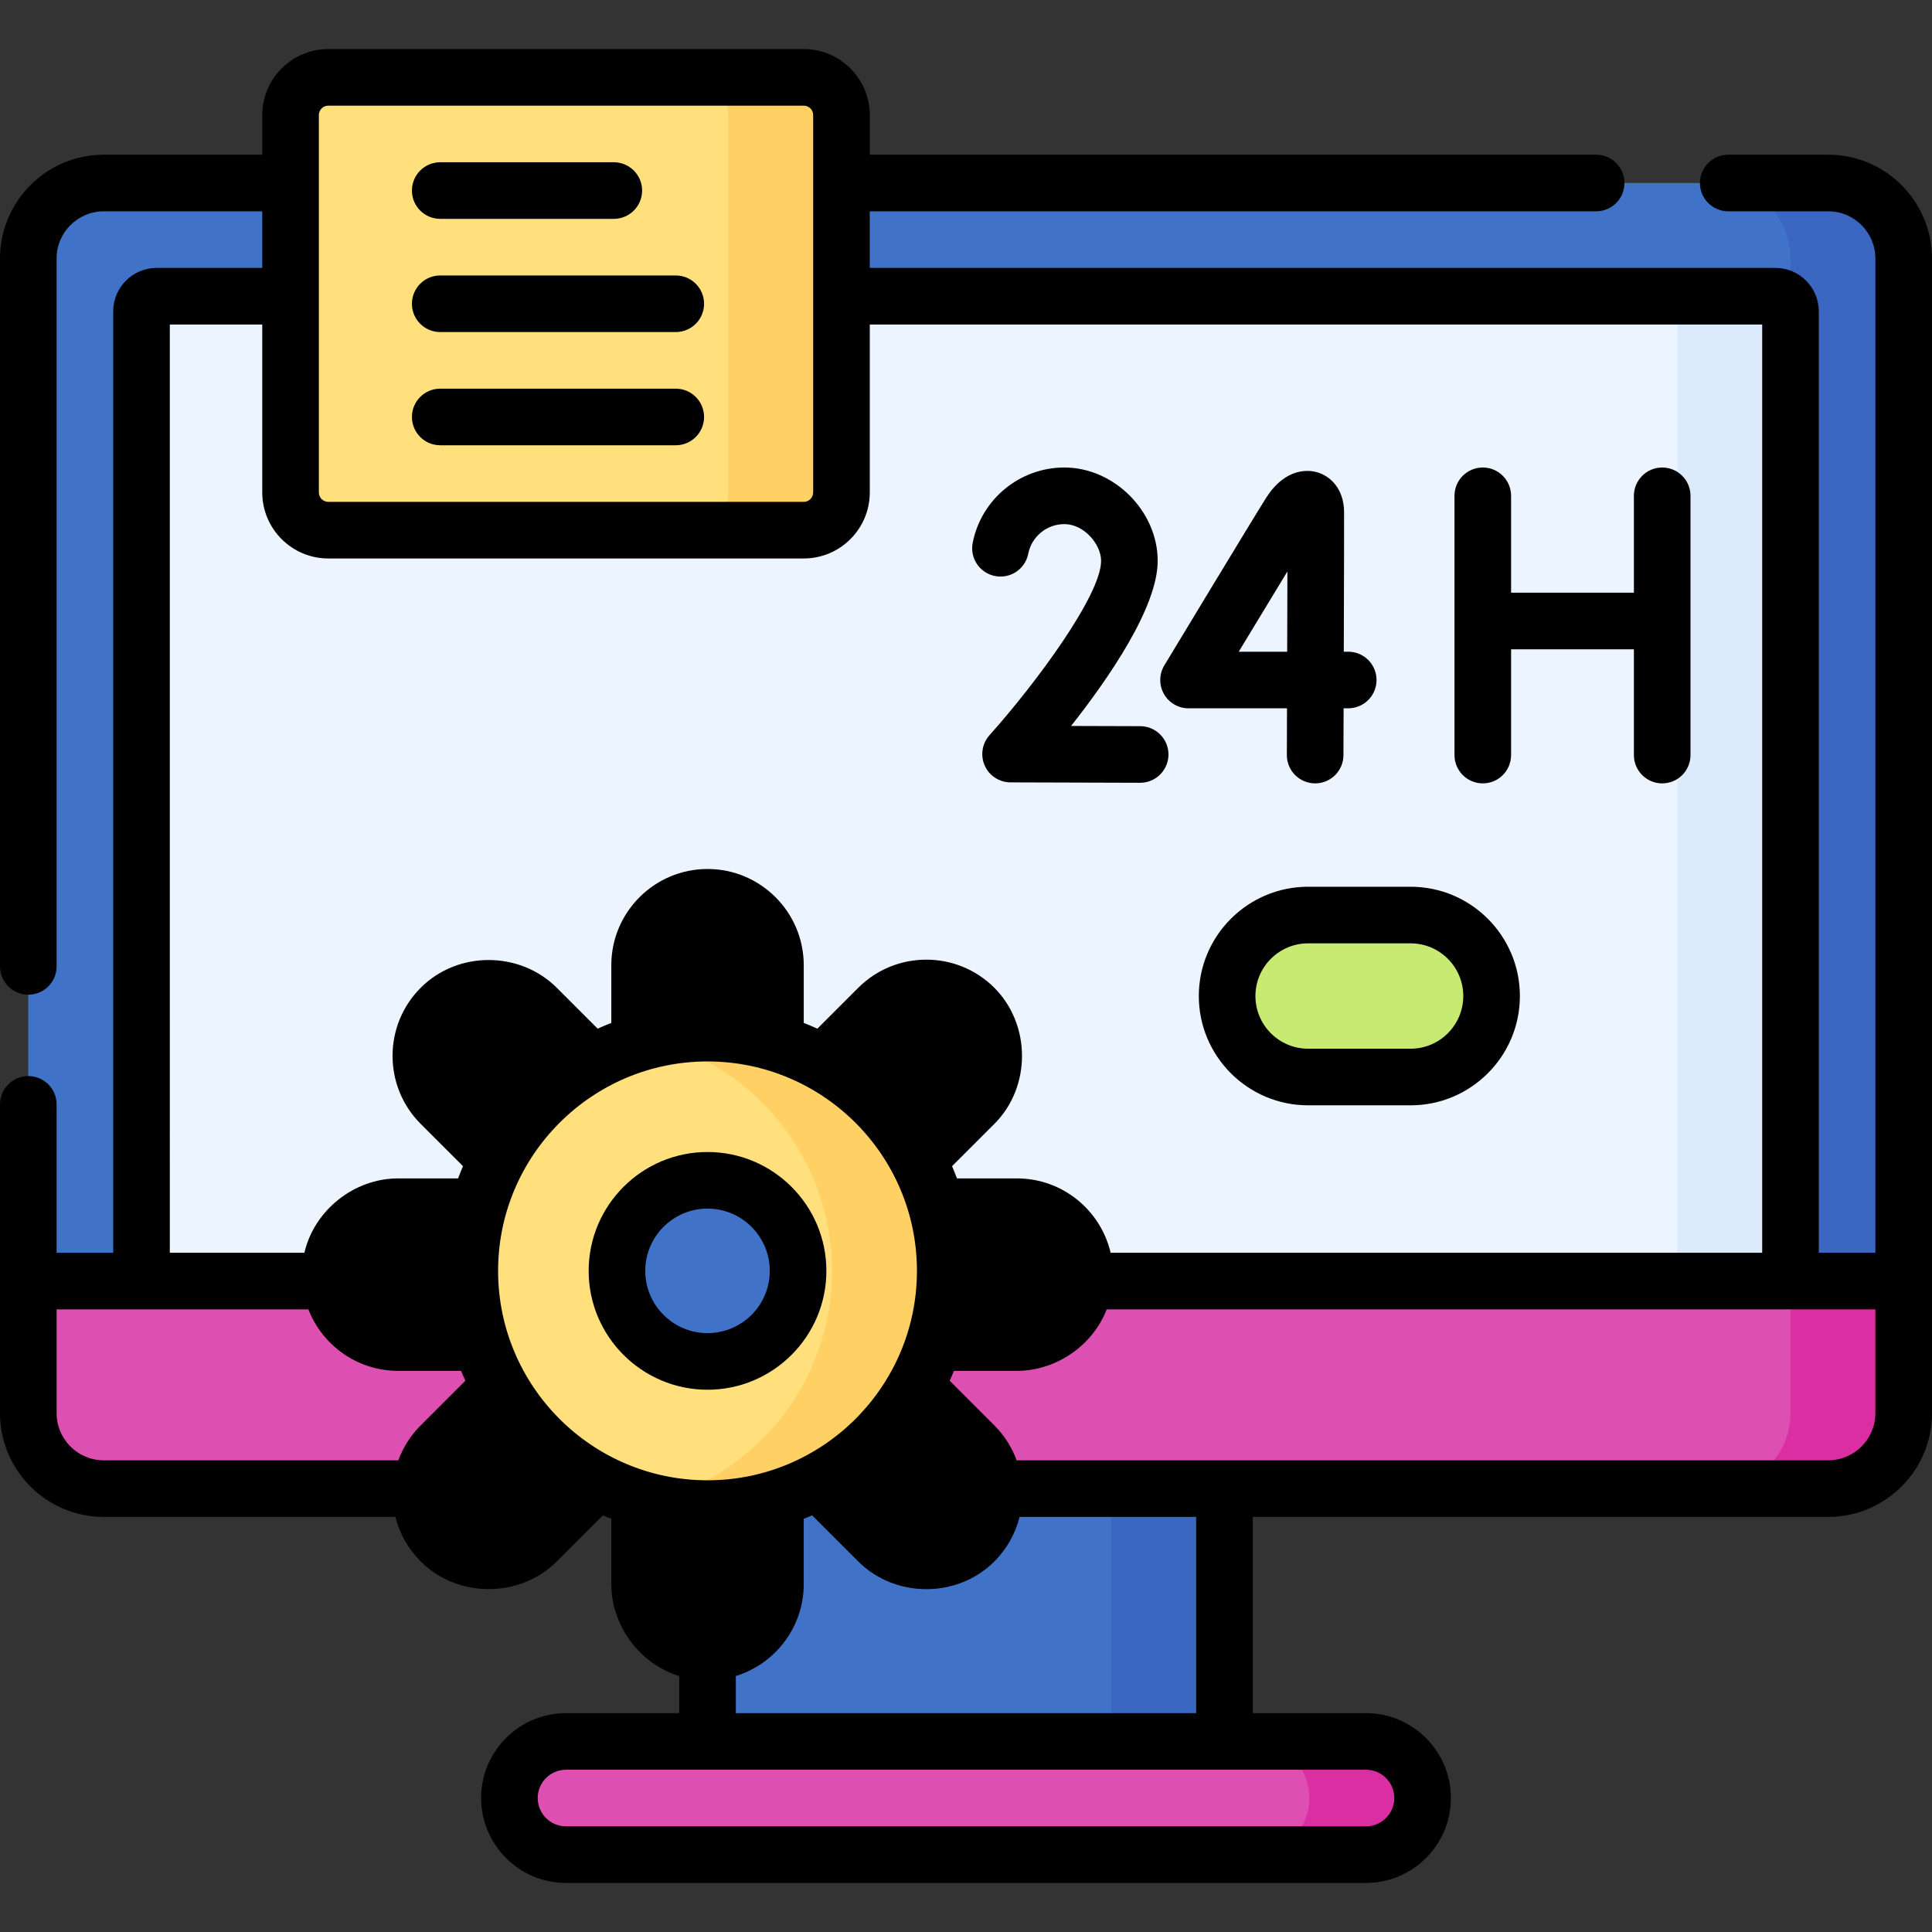
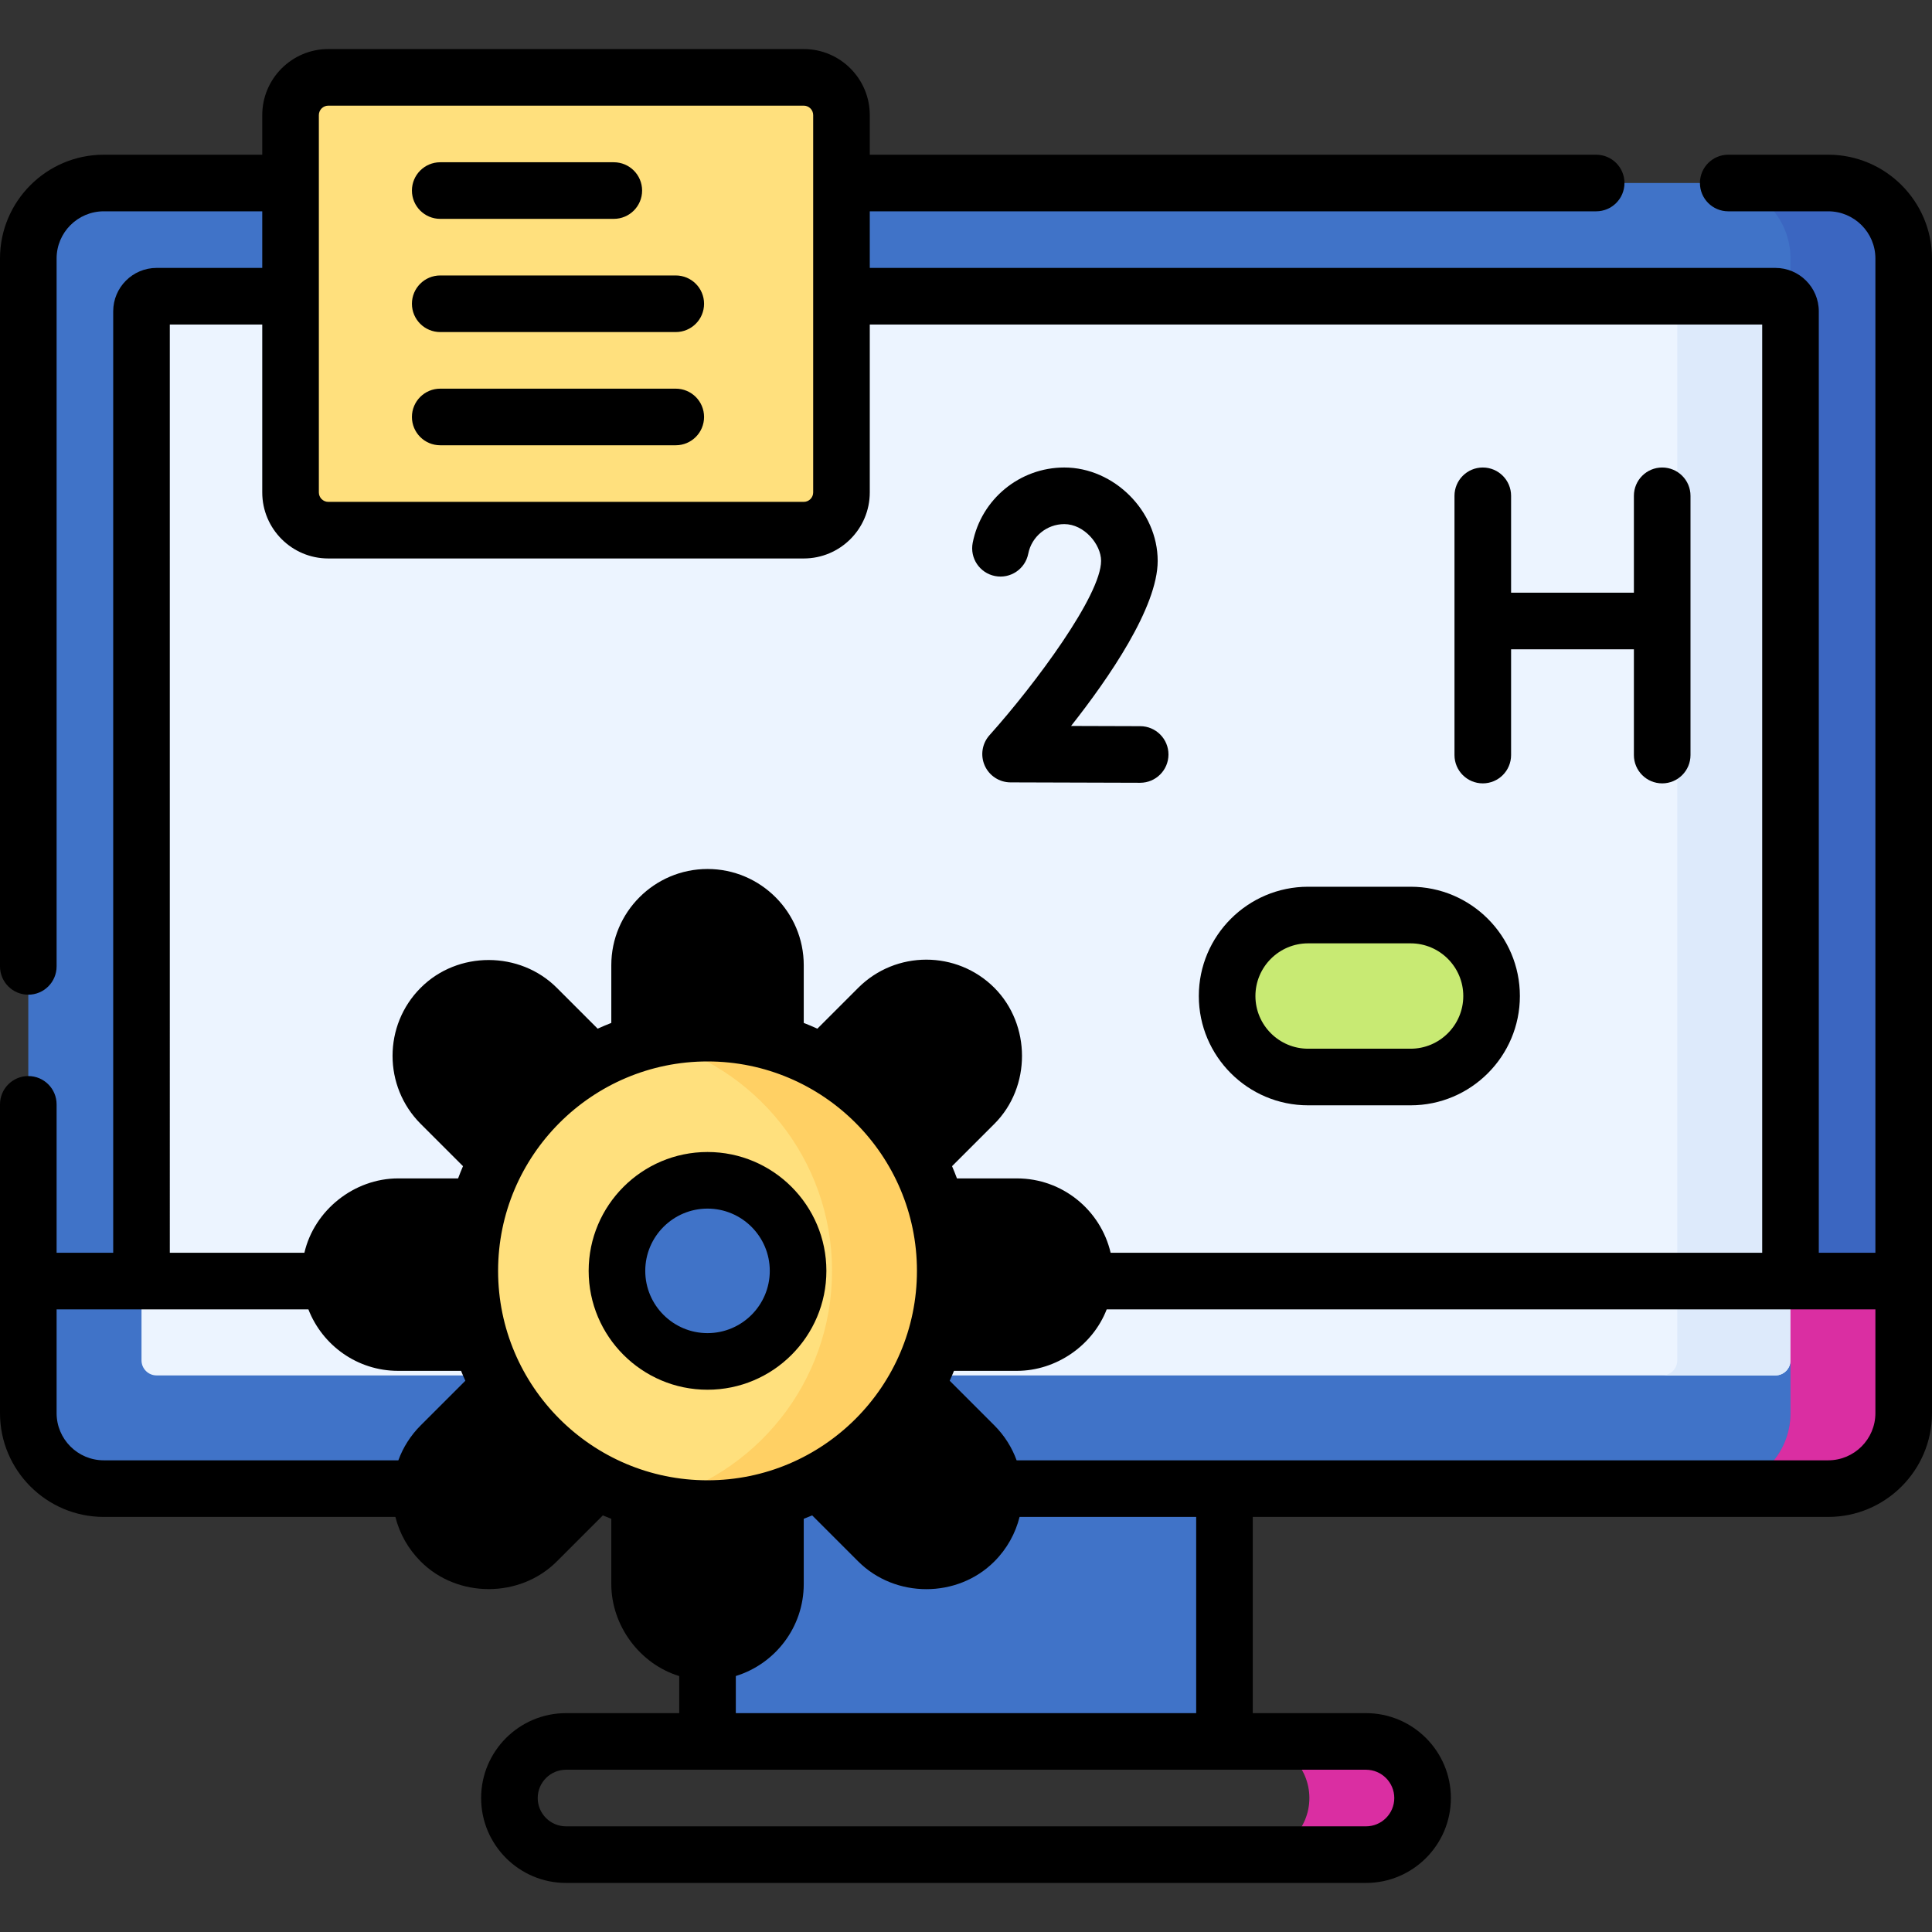
<svg xmlns="http://www.w3.org/2000/svg" viewBox="0 0 512 512">
  <rect x="0" y="0" width="512" height="512" fill="#333333" stroke="none" />
  <g>
    <path d="m484.5 394.5h-457c-11.046 0-20-8.954-20-20v-306c0-11.046 8.954-20 20-20h457c11.046 0 20 8.954 20 20v306c0 11.046-8.954 20-20 20z" fill="#4073c8" />
    <path d="m484.5 48.5h-30c11.046 0 20 8.954 20 20v306c0 11.046-8.954 20-20 20h30c11.046 0 20-8.954 20-20v-306c0-11.046-8.954-20-20-20z" fill="#3b66c1" />
    <path d="m37.5 360.5v-278c0-2.209 1.791-4 4-4h429c2.209 0 4 1.791 4 4v278c0 2.209-1.791 4-4 4h-429c-2.209 0-4-1.791-4-4z" fill="#ecf4ff" />
    <path d="m470.5 78.5h-30c2.209 0 4 1.791 4 4v278c0 2.209-1.791 4-4 4h30c2.209 0 4-1.791 4-4v-278c0-2.209-1.791-4-4-4z" fill="#ddeafb" />
-     <path d="m362 491.5h-212c-8.284 0-15-6.716-15-15s6.716-15 15-15h212c8.284 0 15 6.716 15 15s-6.716 15-15 15z" fill="#dd4fb1" />
    <path d="m362 461.5h-30c8.284 0 15 6.716 15 15s-6.716 15-15 15h30c8.284 0 15-6.716 15-15s-6.716-15-15-15z" fill="#da2ea2" />
    <path d="m187.5 394.5h137v67h-137z" fill="#4073c8" />
-     <path d="m294.5 394.5h30v67h-30z" fill="#3b66c1" />
-     <path d="m484.5 394.5h-457c-11.046 0-20-8.954-20-20v-35h497v35c0 11.046-8.954 20-20 20z" fill="#dd4fb1" />
+     <path d="m294.5 394.5h30h-30z" fill="#3b66c1" />
    <path d="m474.5 339.5v35c0 11.046-8.954 20-20 20h30c11.046 0 20-8.954 20-20v-35z" fill="#da2ea2" />
    <g>
      <g>
        <path d="m205.5 277.793h-36v-22c0-9.941 8.059-18 18-18s18 8.059 18 18z" />
        <path d="m169.5 397.793h36v22c0 9.941-8.059 18-18 18s-18-8.059-18-18z" />
      </g>
      <g>
        <path d="m157.802 282.639-25.456 25.456-15.556-15.556c-7.029-7.029-7.029-18.426 0-25.456 7.029-7.029 18.426-7.029 25.456 0z" />
        <path d="m217.198 392.947 25.456-25.456 15.556 15.556c7.029 7.029 7.029 18.426 0 25.456-7.029 7.029-18.426 7.029-25.456 0z" />
      </g>
      <g>
        <path d="m127.5 319.793v36h-22c-9.941 0-18-8.059-18-18s8.059-18 18-18z" />
        <path d="m247.5 355.793v-36h22c9.941 0 18 8.059 18 18s-8.059 18-18 18z" />
      </g>
      <g>
        <path d="m132.346 367.491 25.456 25.456-15.556 15.556c-7.029 7.029-18.426 7.029-25.456 0-7.029-7.029-7.029-18.426 0-25.456z" />
        <path d="m242.654 308.094-25.456-25.456 15.556-15.556c7.029-7.029 18.426-7.029 25.456 0 7.029 7.029 7.029 18.426 0 25.456z" />
      </g>
    </g>
    <circle cx="187.5" cy="336.793" fill="#ffe07d" r="63" />
    <path d="m187.5 273.793c-5.171 0-10.191.637-15 1.812 27.549 6.731 48 31.565 48 61.188s-20.451 54.458-48 61.188c4.809 1.175 9.829 1.812 15 1.812 34.794 0 63-28.206 63-63s-28.206-63-63-63z" fill="#ffd064" />
    <circle cx="187.5" cy="336.793" fill="#4073c8" r="24" />
    <path d="m77 130.5v-100c0-5.523 4.477-10 10-10h126c5.523 0 10 4.477 10 10v100c0 5.523-4.477 10-10 10h-126c-5.523 0-10-4.477-10-10z" fill="#ffe07d" />
-     <path d="m213 20.5h-30c5.523 0 10 4.477 10 10v100c0 5.523-4.477 10-10 10h30c5.523 0 10-4.477 10-10v-100c0-5.523-4.477-10-10-10z" fill="#ffd064" />
    <path d="m373.823 285.42h-27.161c-11.853 0-21.462-9.609-21.462-21.462s9.609-21.462 21.462-21.462h27.161c11.853 0 21.462 9.609 21.462 21.462.001 11.853-9.609 21.462-21.462 21.462z" fill="#c8ea73" />
    <g>
      <path d="m484.5 41h-26.5c-4.143 0-7.5 3.357-7.5 7.5s3.357 7.5 7.5 7.5h26.5c6.893 0 12.5 5.607 12.5 12.5v263.5h-15v-249.5c0-6.341-5.159-11.5-11.5-11.5h-240v-15h192.5c4.143 0 7.5-3.357 7.5-7.5s-3.357-7.5-7.5-7.5h-192.5v-10.5c0-9.649-7.851-17.5-17.5-17.5h-126c-9.649 0-17.5 7.851-17.5 17.5v10.5h-42c-15.163 0-27.5 12.337-27.5 27.5v187.604c0 4.143 3.357 7.5 7.5 7.5s7.5-3.357 7.5-7.5v-187.604c0-6.893 5.607-12.5 12.5-12.5h42v15h-28c-6.341 0-11.5 5.159-11.5 11.5v249.5h-15v-39.333c0-4.143-3.357-7.5-7.5-7.5s-7.5 3.357-7.5 7.5v81.833c0 15.163 12.337 27.5 27.5 27.5h77.282c1.106 4.421 3.393 8.482 6.705 11.804 9.72 9.749 26.283 9.783 36.067 0l12.207-12.207c.738.317 1.489.611 2.24.903v17.29c0 10.982 7.498 21.171 18 24.384v9.826h-30c-12.406 0-22.5 10.094-22.5 22.5s10.093 22.5 22.499 22.5h212c12.406 0 22.5-10.094 22.5-22.5s-10.094-22.5-22.5-22.5h-30v-52h152.5c15.163 0 27.5-12.337 27.5-27.5v-306c0-15.163-12.337-27.5-27.5-27.5zm-400-10.5c0-1.379 1.121-2.5 2.5-2.5h126c1.379 0 2.5 1.121 2.5 2.5v100c0 1.379-1.121 2.5-2.5 2.5h-126c-1.379 0-2.5-1.121-2.5-2.5zm-39.5 55.5h24.5v44.5c0 9.649 7.851 17.5 17.5 17.5h126c9.649 0 17.5-7.851 17.5-17.5v-44.5h236.5v246h-172.671c-2.63-11.279-12.76-19.71-24.829-19.71h-15.898c-.407-1.094-.841-2.175-1.3-3.243 0 0 11.214-11.206 11.22-11.212 9.791-9.784 9.724-26.297-.008-36.059-9.944-9.942-26.121-9.943-36.067 0l-10.834 10.834c-1.187-.541-2.391-1.049-3.612-1.525v-15.292c0-14.061-11.439-25.5-25.5-25.5s-25.5 11.439-25.5 25.5v15.292c-1.221.476-2.425.984-3.613 1.525 0 0-10.821-10.82-10.826-10.825-9.814-9.813-26.277-9.837-36.075-.009-9.943 9.944-9.943 26.123.002 36.068l11.21 11.203c-.459 1.068-.893 2.148-1.3 3.243 0 0-15.89 0-15.898 0-11.62 0-22.217 8.393-24.836 19.71h-35.665zm87 250.793c0-30.603 24.897-55.5 55.5-55.5s55.5 24.897 55.5 55.5-24.897 55.5-55.5 55.5-55.5-24.897-55.5-55.5zm97.915-56.271 8.138-8.138c4.094-4.097 10.758-4.095 14.846-.008 4.055 4.054 4.05 10.804.009 14.859l-8.299 8.293c-4.13-5.699-9.081-10.765-14.694-15.006zm-31.915-13.443c-3.427-.514-6.932-.786-10.5-.786s-7.073.271-10.5.786v-11.286c0-5.79 4.71-10.5 10.5-10.5s10.5 4.71 10.5 10.5zm-67.609 28.449-8.297-8.292c-4.096-4.095-4.096-10.758.008-14.861 4.015-4.015 10.851-3.999 14.845.009l8.138 8.138c-5.613 4.241-10.564 9.307-14.694 15.006zm-12.438 52.762h-12.453c-5.79 0-10.5-4.71-10.5-10.5 0-5.705 4.813-10.5 10.5-10.5h12.158c-.421 3.11-.658 6.279-.658 9.503 0 3.916.336 7.753.953 11.497zm125.814 30.924s9.129 9.129 9.14 9.14c4.033 4.033 4.009 10.835-.007 14.85-4.023 4.024-10.839 4.011-14.846-.008l-9.292-9.292c5.699-4.129 10.763-9.079 15.005-14.69zm13.575-51.924h12.158c5.79 0 10.5 4.71 10.5 10.5 0 5.719-4.793 10.5-10.5 10.5h-12.453c.617-3.744.953-7.581.953-11.497 0-3.224-.237-6.393-.658-9.503zm-242.342 47.21v-27.5h66.728c3.702 9.521 12.958 16.29 23.772 16.29h16.686c.361.886.742 1.761 1.137 2.628l-11.837 11.828c-2.664 2.664-4.662 5.816-5.919 9.254h-78.067c-6.893 0-12.5-5.607-12.5-12.5zm121.946 28.696c-4.045 4.045-10.8 4.053-14.846.008-4.049-4.049-4.057-10.802-.009-14.85l9.144-9.138c4.241 5.61 9.305 10.559 15.003 14.688 0 0-9.285 9.285-9.292 9.292zm40.054 3.311c3.427.514 6.932.786 10.5.786s7.073-.271 10.5-.786v13.283c0 5.79-4.71 10.5-10.5 10.5-5.665 0-10.5-4.863-10.5-10.5zm192.5 69.993c0 4.136-3.364 7.5-7.5 7.5h-212c-4.136 0-7.5-3.364-7.5-7.5s3.364-7.5 7.5-7.5h212c4.136 0 7.5 3.364 7.5 7.5zm-52.5-22.5h-122v-9.837c10.412-3.211 18-12.922 18-24.373v-17.29c.751-.292 1.501-.586 2.24-.903 0 0 12.193 12.193 12.199 12.199 9.795 9.794 26.302 9.806 36.074.008 3.377-3.378 5.604-7.476 6.686-11.804h46.801zm167.5-67h-215.084c-1.233-3.378-3.196-6.548-5.902-9.254l-11.834-11.834c.394-.866.774-1.738 1.134-2.622h16.686c10.338 0 20.055-6.653 23.784-16.29h203.716v27.5c0 6.893-5.607 12.5-12.5 12.5z" />
      <path d="m219 336.793c0-17.369-14.131-31.5-31.5-31.5s-31.5 14.131-31.5 31.5 14.131 31.5 31.5 31.5 31.5-14.131 31.5-31.5zm-48 0c0-9.098 7.402-16.5 16.5-16.5s16.5 7.402 16.5 16.5-7.402 16.5-16.5 16.5-16.5-7.402-16.5-16.5z" />
      <path d="m392.954 207.602c4.143 0 7.5-3.357 7.5-7.5v-28.032h32.546v28.032c0 4.143 3.357 7.5 7.5 7.5s7.5-3.357 7.5-7.5v-68.707c0-4.143-3.357-7.5-7.5-7.5s-7.5 3.357-7.5 7.5v25.675h-32.546v-25.675c0-4.143-3.357-7.5-7.5-7.5s-7.5 3.357-7.5 7.5v68.707c0 4.142 3.358 7.5 7.5 7.5z" />
-       <path d="m314.978 187.712h26.091c-.023 7.17-.04 12.191-.041 12.364-.015 4.142 3.332 7.511 7.475 7.525h.026c4.13 0 7.484-3.341 7.499-7.475.002-.68.02-5.584.041-12.415h1.227c4.143 0 7.5-3.357 7.5-7.5s-3.357-7.5-7.5-7.5h-1.179c.051-16.538.101-34.815.08-37.033-.06-6.272-3.746-9.557-7.176-10.537-1.818-.521-8.165-1.566-13.493 6.806-3.152 4.954-25.999 42.779-26.97 44.388-1.399 2.315-1.441 5.206-.112 7.562 1.329 2.357 3.825 3.815 6.532 3.815zm26.199-36.28c-.017 6.417-.038 14.017-.061 21.28h-12.84c3.941-6.514 8.886-14.679 12.901-21.28z" />
      <path d="m263.691 152.655c4.058.802 8.007-1.849 8.805-5.914.894-4.547 4.914-7.847 9.561-7.847 5.247 0 9.743 5.357 9.743 9.743 0 9.075-17.292 32.479-29.571 46.199-1.97 2.201-2.465 5.354-1.264 8.053 1.202 2.698 3.875 4.441 6.828 4.45l34.34.105h.024c4.131 0 7.486-3.343 7.499-7.477.013-4.143-3.335-7.511-7.477-7.523l-18.334-.057c10.001-12.676 22.954-31.467 22.954-43.751 0-13.181-11.562-24.743-24.743-24.743-11.797 0-22.008 8.393-24.279 19.956-.798 4.066 1.85 8.007 5.914 8.806z" />
      <path d="m116.665 58h46c4.143 0 7.5-3.357 7.5-7.5s-3.357-7.5-7.5-7.5h-46c-4.143 0-7.5 3.357-7.5 7.5s3.357 7.5 7.5 7.5z" />
      <path d="m116.665 88h62.419c4.143 0 7.5-3.357 7.5-7.5s-3.357-7.5-7.5-7.5h-62.419c-4.143 0-7.5 3.357-7.5 7.5s3.357 7.5 7.5 7.5z" />
      <path d="m116.665 118h62.419c4.143 0 7.5-3.357 7.5-7.5s-3.357-7.5-7.5-7.5h-62.419c-4.143 0-7.5 3.357-7.5 7.5s3.357 7.5 7.5 7.5z" />
      <path d="m317.699 263.958c0 15.97 12.993 28.962 28.963 28.962h27.161c15.97 0 28.962-12.992 28.962-28.962s-12.992-28.963-28.962-28.963h-27.161c-15.97 0-28.963 12.993-28.963 28.963zm70.086 0c0 7.698-6.264 13.962-13.962 13.962h-27.161c-7.699 0-13.963-6.264-13.963-13.962 0-7.699 6.264-13.963 13.963-13.963h27.161c7.698 0 13.962 6.264 13.962 13.963z" />
    </g>
  </g>
  <g />
  <g />
  <g />
  <g />
  <g />
  <g />
  <g />
  <g />
  <g />
  <g />
  <g />
  <g />
  <g />
  <g />
  <g />
</svg>